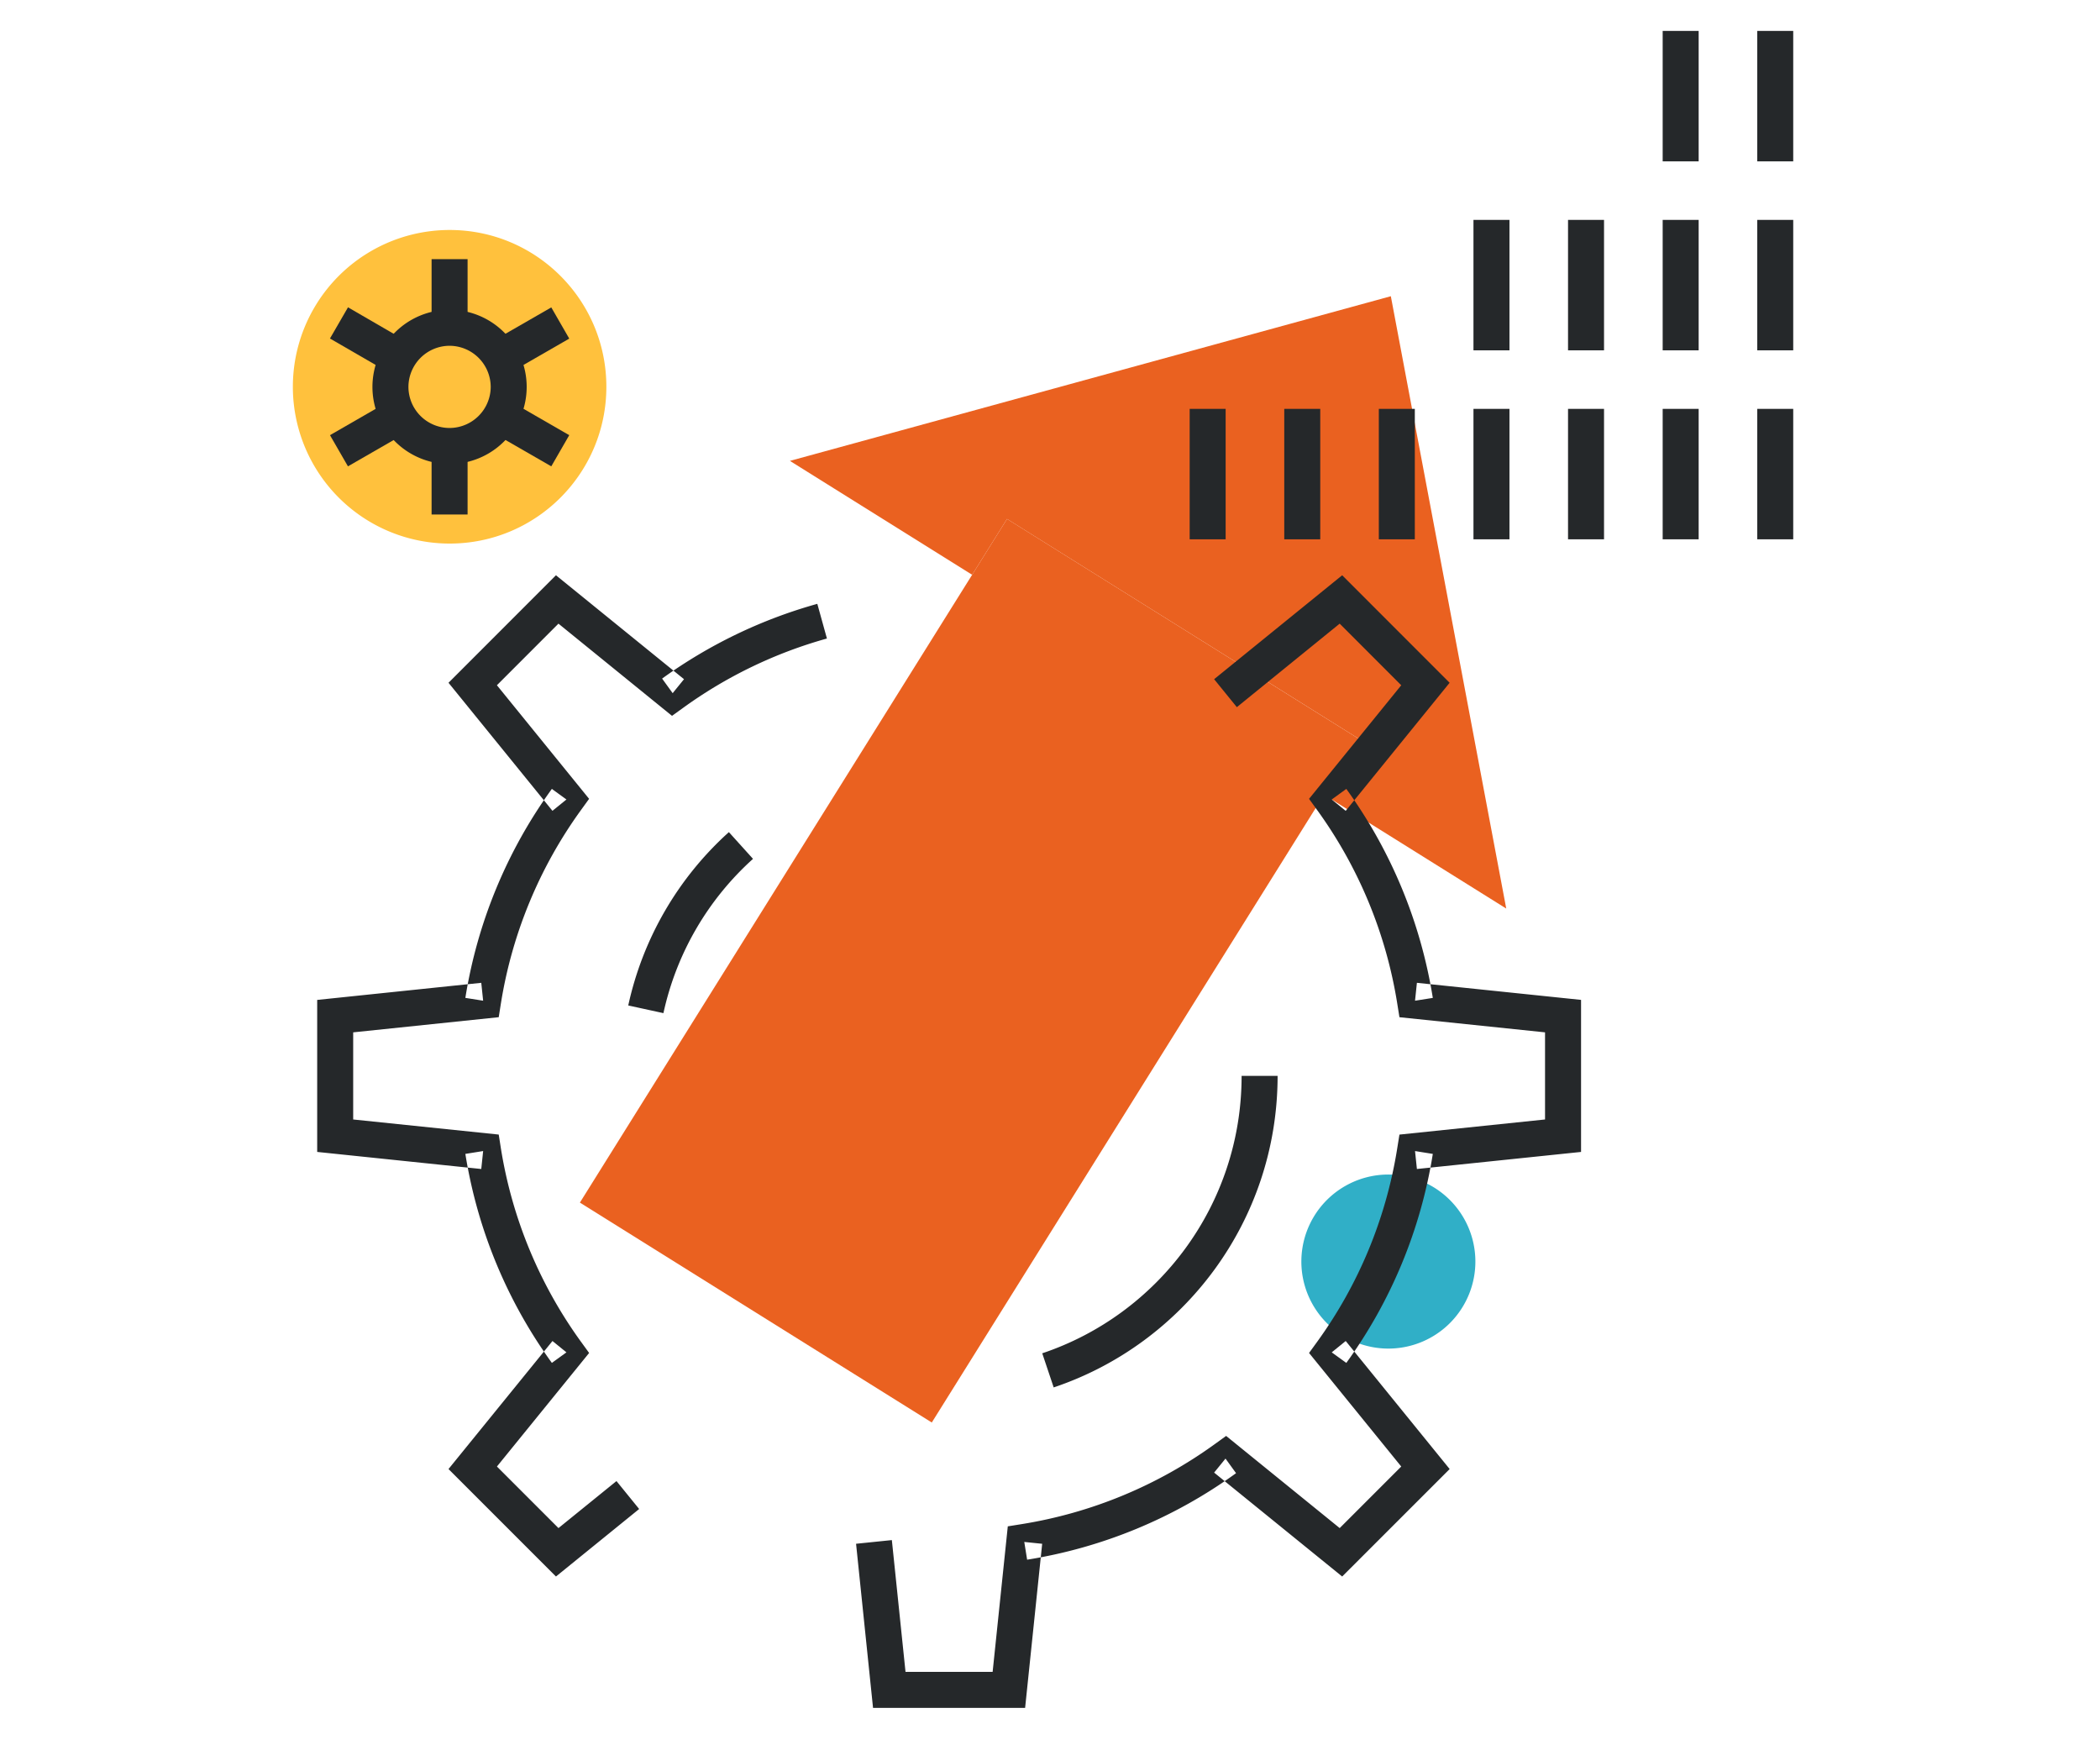
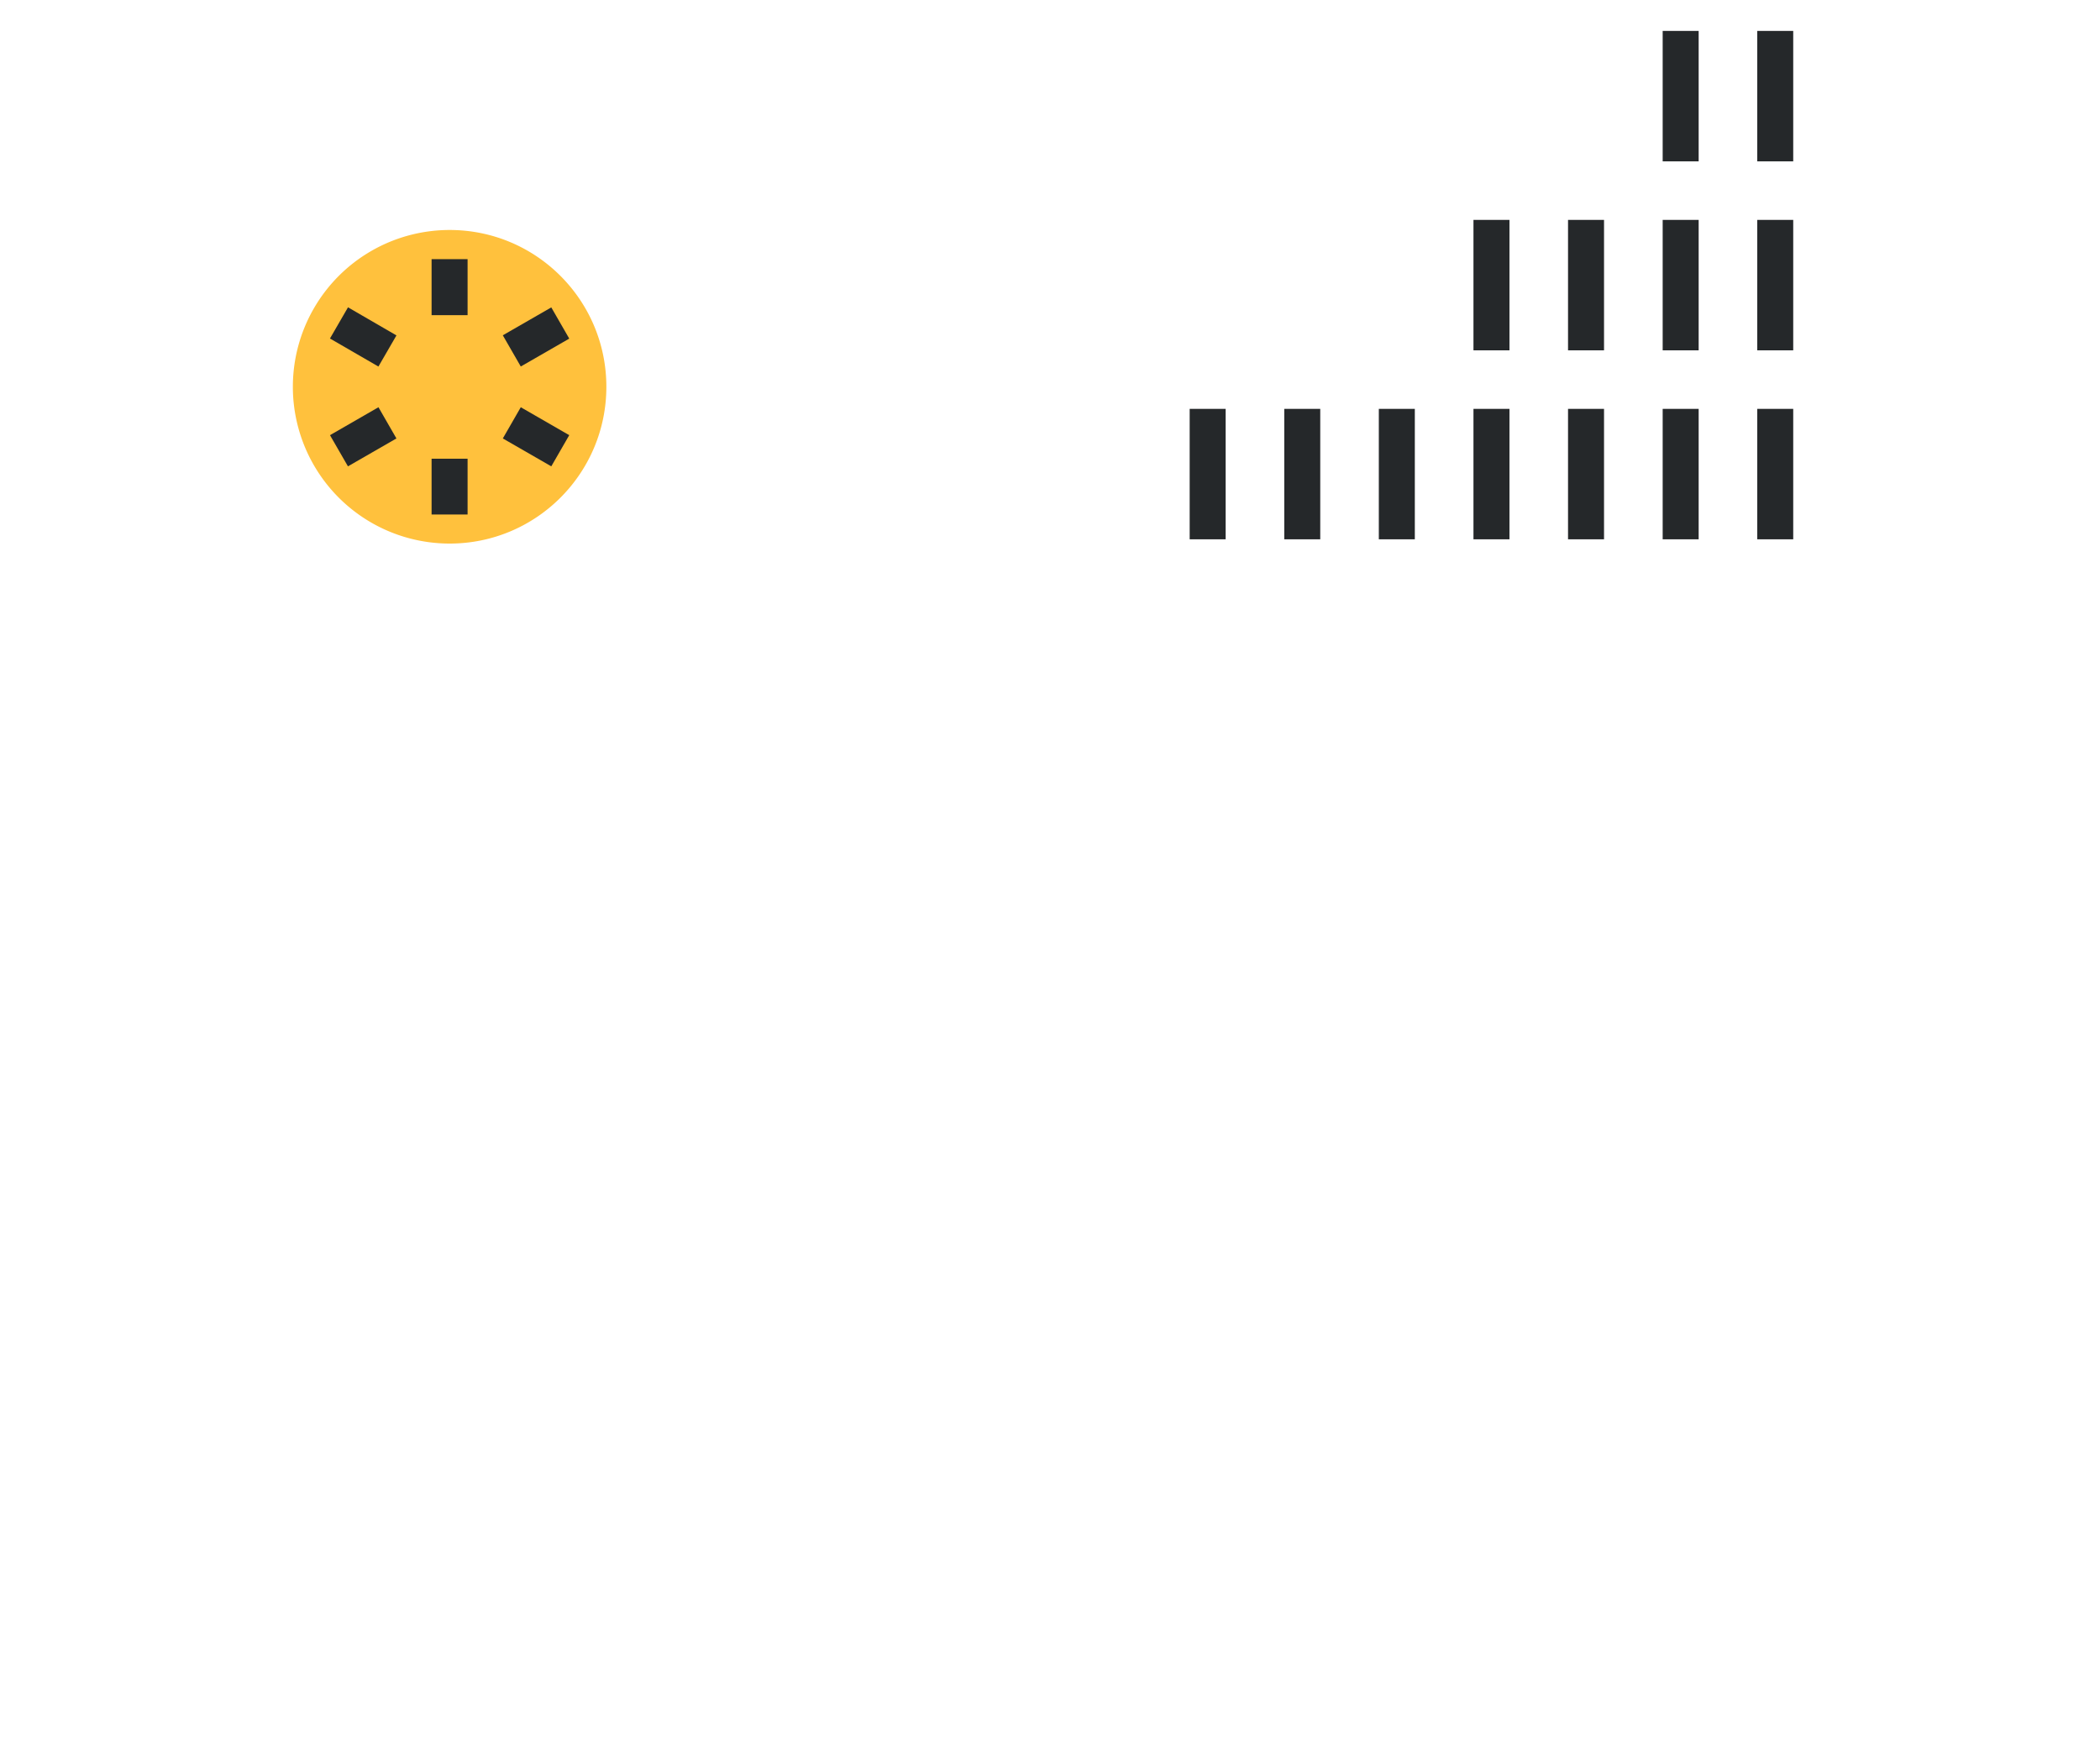
<svg xmlns="http://www.w3.org/2000/svg" width="120" height="100" viewBox="0 0 120 100" fill="none">
-   <path fill-rule="evenodd" clip-rule="evenodd" d="m79.476 16.923 6.595 34.986-10.413-6.506 1.993-3.19L57.543 29.65l-1.993 3.189-10.412-6.507 34.338-9.408" fill="#EA6120" />
-   <path fill-rule="evenodd" clip-rule="evenodd" d="M77.65 42.214 57.544 29.649l-24.407 39.06 20.108 12.564 24.407-39.06Z" fill="#EA6120" />
-   <path fill-rule="evenodd" clip-rule="evenodd" d="M84.307 72.007a4.972 4.972 0 1 1-9.943 0 4.972 4.972 0 0 1 9.943 0" fill="#30AFC7" />
  <path fill-rule="evenodd" clip-rule="evenodd" d="M34.649 22.098c0 4.95-4.01 8.958-8.954 8.958a8.957 8.957 0 0 1-8.96-8.958 8.958 8.958 0 0 1 8.96-8.958c4.945 0 8.954 4.009 8.954 8.958" fill="#FFC13D" />
-   <path fill-rule="evenodd" clip-rule="evenodd" d="m48.918 88.202.97 9.376h8.69l.975-9.376-1.023-.105.163 1.014a27.807 27.807 0 0 0 11.939-4.943l-.603-.833-.65.8 7.317 5.937 6.142-6.14-5.94-7.315-.799.648.833.603a27.8 27.8 0 0 0 4.943-11.941l-1.016-.163.107 1.025 9.38-.975v-8.687l-9.38-.975-.107 1.022 1.016-.16a27.84 27.84 0 0 0-4.943-11.941l-.833.605.798.648 5.939-7.317-6.14-6.142-7.317 5.938 1.298 1.598 5.877-4.772 3.517 3.52-5.268 6.49.463.64a25.74 25.74 0 0 1 4.577 11.056l.125.78 8.32.865v4.978l-8.32.864-.125.778a25.696 25.696 0 0 1-4.577 11.06l-.463.638 5.268 6.488-3.517 3.517-6.49-5.266-.64.463a25.772 25.772 0 0 1-11.056 4.579l-.78.125-.866 8.315h-4.978l-.781-7.53-2.045.21M46.703 34.5a27.945 27.945 0 0 0-8.868 4.27l.603.833.648-.798-7.317-5.938-6.14 6.142 5.94 7.316.799-.647-.833-.605a27.79 27.79 0 0 0-4.943 11.94l1.016.161-.107-1.022-9.376.977v8.685l9.376.975.107-1.025-1.016.163a27.79 27.79 0 0 0 4.943 11.94l.833-.602-.798-.648-5.941 7.315 6.14 6.14 4.754-3.857-1.296-1.596-3.314 2.686-3.517-3.517 5.268-6.488-.463-.638a25.774 25.774 0 0 1-4.58-11.06l-.122-.78-8.317-.862v-4.978l8.317-.866.123-.78A25.767 25.767 0 0 1 33.2 46.28l.463-.64-5.268-6.49 3.517-3.519 6.488 5.268.64-.46a25.835 25.835 0 0 1 8.213-3.958l-.549-1.981" fill="#25282A" />
-   <path fill-rule="evenodd" clip-rule="evenodd" d="M60.211 79.268c7.44-2.495 12.793-9.522 12.795-17.799h-2.057c.002 7.372-4.77 13.628-11.392 15.85l.654 1.95M41.65 47.543a18.674 18.674 0 0 0-5.75 9.903l2.01.438a16.62 16.62 0 0 1 5.119-8.814l-1.378-1.527M29.07 22.102h-1.029a2.358 2.358 0 0 1-2.35 2.35 2.353 2.353 0 0 1-2.352-2.346 2.357 2.357 0 0 1 2.351-2.35 2.359 2.359 0 0 1 2.351 2.346h2.055a4.408 4.408 0 0 0-4.406-4.404 4.411 4.411 0 0 0-4.408 4.408 4.407 4.407 0 0 0 8.814-.004H29.07" fill="#25282A" />
-   <path fill-rule="evenodd" clip-rule="evenodd" d="M24.662 18.005h2.057v-3.199h-2.057v3.199Zm0 11.389h2.057v-3.186h-2.057v3.186Zm-2.008-10.231-2.768-1.605-1.031 1.782 2.769 1.602m10.904 3.921-2.769-1.596-1.026 1.783 2.769 1.594m-9.876-3.377-2.77 1.596 1.027 1.781 2.77-1.594m8.849-7.487-2.77 1.594 1.027 1.783 2.77-1.594M67.98 30.812h2.057v-7.453h-2.056v7.453Zm5.406 0h2.057v-7.453h-2.057v7.453Zm5.404 0h2.057v-7.453H78.79v7.453Zm5.408 0h2.057v-7.453h-2.057v7.453Zm5.404 0h2.057v-7.453h-2.057v7.453Zm5.408 0h2.056v-7.453H95.01v7.453Zm5.403 0h2.057v-7.453h-2.057v7.453ZM84.198 20.017h2.057v-7.453h-2.057v7.453Zm5.404 0h2.057v-7.453h-2.057v7.453Zm5.408 0h2.056v-7.453H95.01v7.453Zm5.403 0h2.057v-7.453h-2.057v7.453ZM95.01 9.22h2.056V1.766H95.01v7.452Zm5.403 0h2.057V1.766h-2.057v7.452Z" fill="#25282A" />
+   <path fill-rule="evenodd" clip-rule="evenodd" d="M24.662 18.005h2.057v-3.199h-2.057v3.199Zm0 11.389h2.057v-3.186h-2.057Zm-2.008-10.231-2.768-1.605-1.031 1.782 2.769 1.602m10.904 3.921-2.769-1.596-1.026 1.783 2.769 1.594m-9.876-3.377-2.77 1.596 1.027 1.781 2.77-1.594m8.849-7.487-2.77 1.594 1.027 1.783 2.77-1.594M67.98 30.812h2.057v-7.453h-2.056v7.453Zm5.406 0h2.057v-7.453h-2.057v7.453Zm5.404 0h2.057v-7.453H78.79v7.453Zm5.408 0h2.057v-7.453h-2.057v7.453Zm5.404 0h2.057v-7.453h-2.057v7.453Zm5.408 0h2.056v-7.453H95.01v7.453Zm5.403 0h2.057v-7.453h-2.057v7.453ZM84.198 20.017h2.057v-7.453h-2.057v7.453Zm5.404 0h2.057v-7.453h-2.057v7.453Zm5.408 0h2.056v-7.453H95.01v7.453Zm5.403 0h2.057v-7.453h-2.057v7.453ZM95.01 9.22h2.056V1.766H95.01v7.452Zm5.403 0h2.057V1.766h-2.057v7.452Z" fill="#25282A" />
</svg>